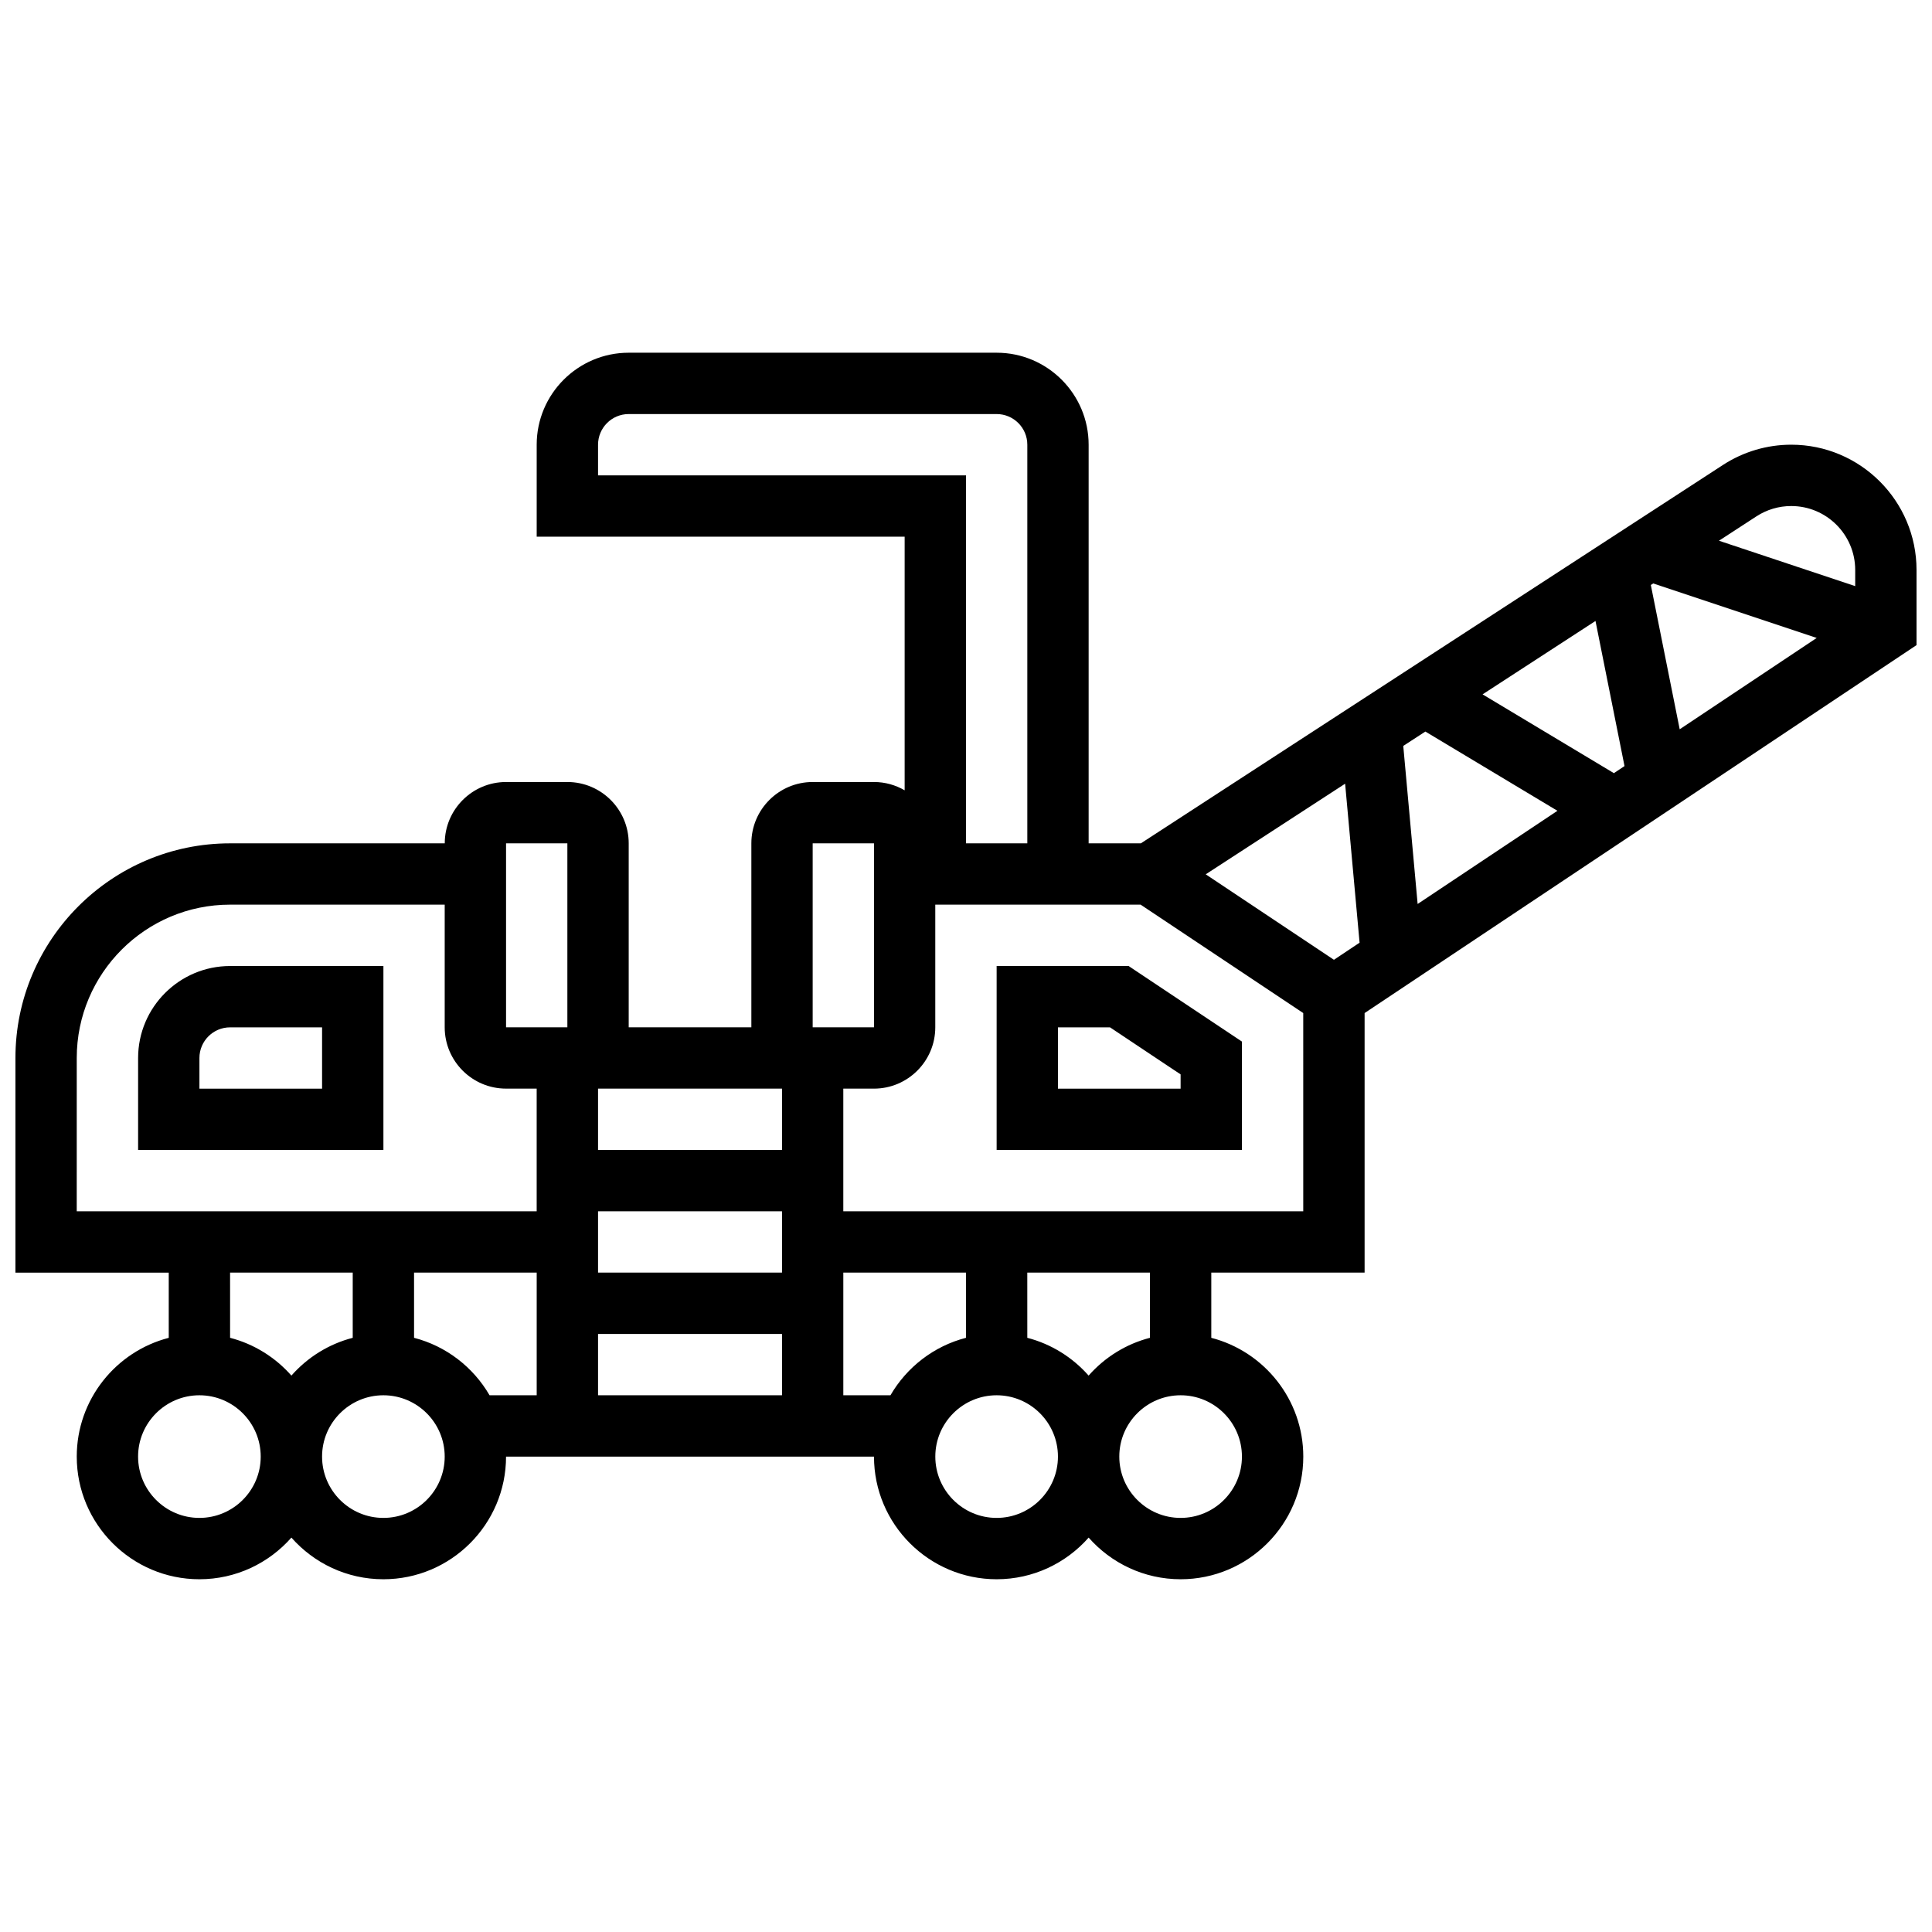
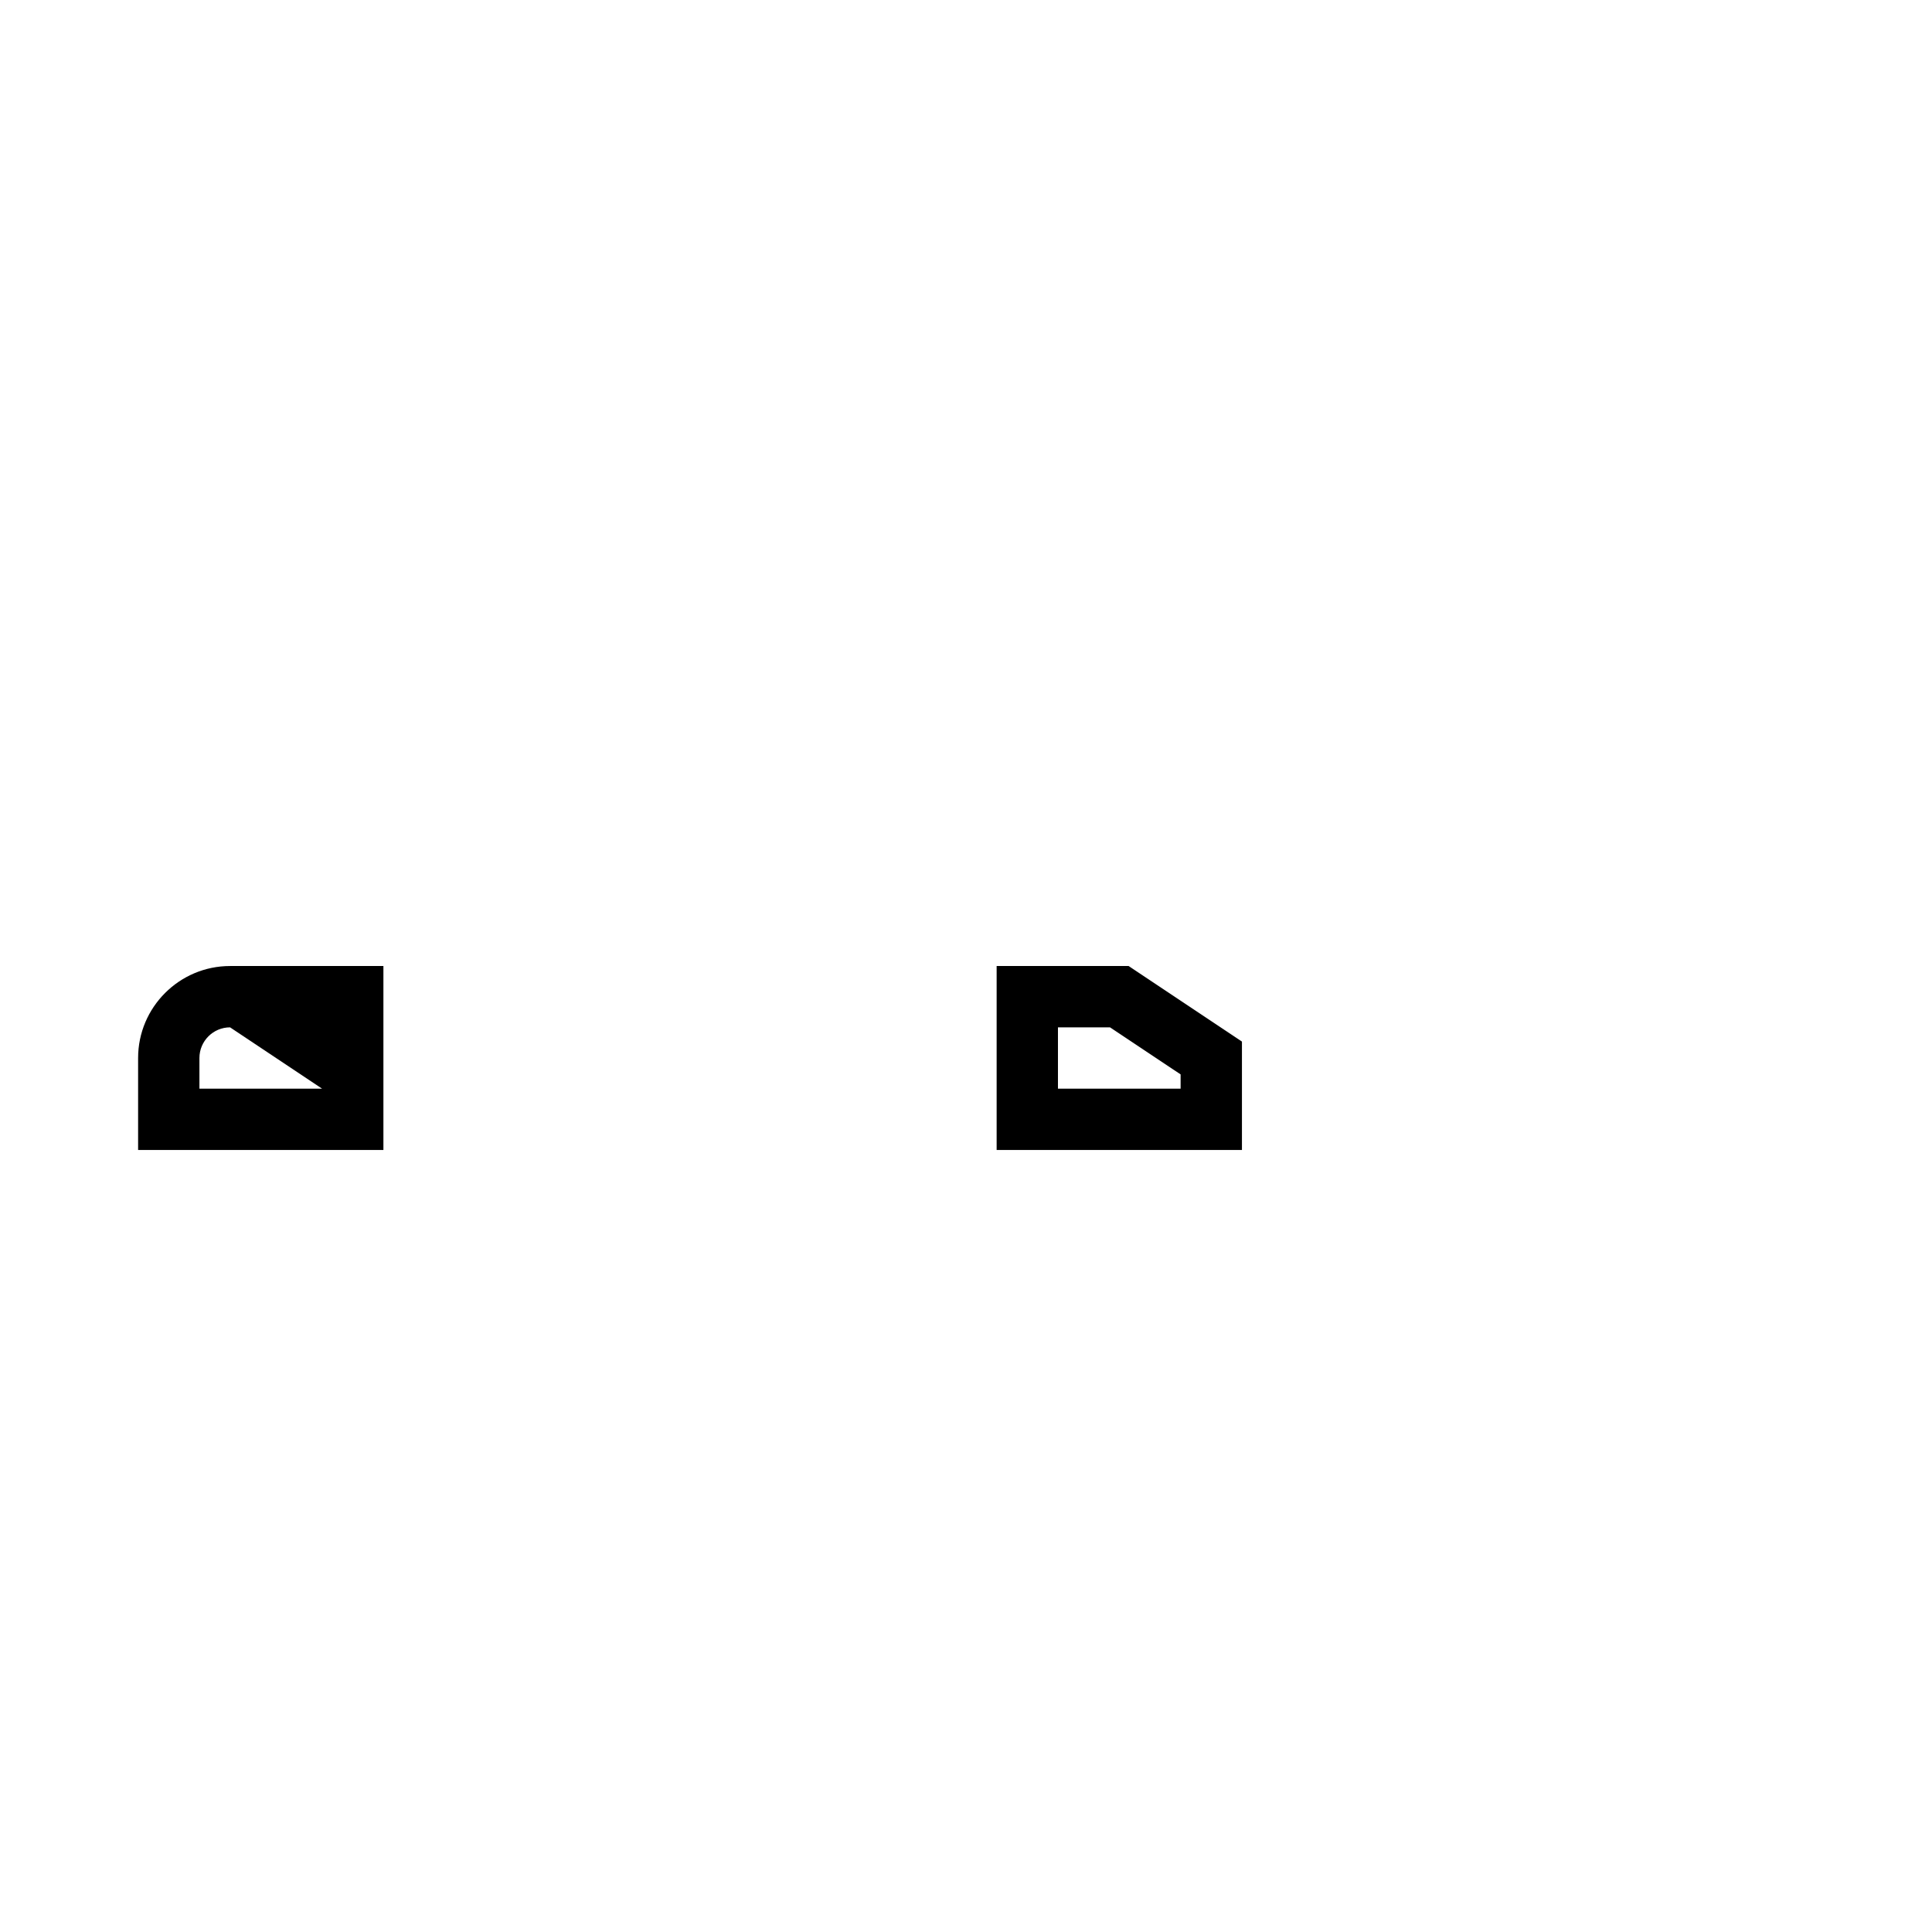
<svg xmlns="http://www.w3.org/2000/svg" width="800px" height="800px" version="1.1" viewBox="144 144 512 512">
  <defs>
    <clipPath id="a">
      <path d="m148.09 237h503.81v326h-503.81z" />
    </clipPath>
  </defs>
-   <path d="m180.6 424.38v24.379h65.008v-48.754h-40.629c-13.445 0-24.379 10.934-24.379 24.375zm48.754 8.129h-32.504v-8.125c0-4.481 3.644-8.125 8.125-8.125h24.379z" />
+   <path d="m180.6 424.38v24.379h65.008v-48.754h-40.629c-13.445 0-24.379 10.934-24.379 24.375zm48.754 8.129h-32.504v-8.125c0-4.481 3.644-8.125 8.125-8.125z" />
  <path d="m408.12 400v48.754h65.008v-28.727l-30.043-20.027zm48.754 32.504h-32.504v-16.25h13.793l18.711 12.473z" />
  <g clip-path="url(#a)">
-     <path d="m651.9 295.05c0-18.305-14.891-33.199-33.195-33.199-6.438 0-12.695 1.855-18.094 5.363l-154.27 100.28h-13.84v-105.64c0-13.441-10.934-24.379-24.379-24.379h-97.512c-13.441 0-24.379 10.938-24.379 24.379v24.379h97.512v67.207c-2.394-1.391-5.164-2.199-8.125-2.199h-16.25c-8.961 0-16.25 7.293-16.25 16.25v48.754h-32.504v-48.754c0-8.961-7.293-16.25-16.25-16.25h-16.25c-8.961 0-16.25 7.293-16.25 16.25l-56.891 0.004c-31.363 0-56.883 25.516-56.883 56.883v56.883h40.629v17.281c-14.004 3.613-24.379 16.355-24.379 31.473 0 17.922 14.582 32.504 32.504 32.504 9.703 0 18.418-4.277 24.379-11.039 5.961 6.762 14.676 11.039 24.379 11.039 17.922 0 32.504-14.582 32.504-32.504h97.512c0 17.922 14.582 32.504 32.504 32.504 9.703 0 18.418-4.277 24.379-11.039 5.961 6.762 14.676 11.039 24.379 11.039 17.922 0 32.504-14.582 32.504-32.504 0-15.117-10.375-27.859-24.379-31.477v-17.281h40.629v-68.785l146.27-97.512zm-42.434-14.207c2.754-1.793 5.949-2.738 9.234-2.738 9.348 0 16.949 7.602 16.949 16.945v4.285l-36.109-12.035zm-37.77 68.051-34.801-20.879 29.926-19.453 7.691 38.457zm-74.188 49.461-33.977-22.652 36.941-24.012 3.832 42.133zm18.371-56.68 5.856-3.805 35 21-37.047 24.695zm65.609-42.645 0.629-0.41 43.328 14.441-36.309 24.203zm-279-29.051v-8.125c0-4.481 3.644-8.125 8.125-8.125h97.512c4.481 0 8.125 3.644 8.125 8.125v105.64h-16.25v-97.512zm56.879 97.512h16.25v48.754h-16.25zm-56.879 97.512h48.754v16.25h-48.754zm0 32.504h48.754v16.25h-48.754zm48.754-65.008v16.25h-48.754v-16.25zm-73.133-65.008h16.25v48.754h-16.25zm-113.77 56.879c0-22.402 18.227-40.629 40.629-40.629h56.883v32.504c0 8.961 7.293 16.25 16.25 16.25h8.125v32.504l-121.89 0.004zm73.137 56.883v17.281c-6.387 1.652-12.016 5.203-16.25 10.012-4.238-4.805-9.863-8.359-16.25-10.012l-0.004-17.281zm-40.633 65.008c-8.961 0-16.25-7.293-16.25-16.25 0-8.961 7.293-16.25 16.25-16.25 8.961 0 16.25 7.293 16.25 16.25 0.004 8.961-7.289 16.25-16.25 16.25zm48.758 0c-8.961 0-16.25-7.293-16.25-16.25 0-8.961 7.293-16.25 16.25-16.25 8.961 0 16.25 7.293 16.25 16.25 0 8.961-7.289 16.25-16.25 16.25zm28.133-32.504c-4.312-7.438-11.484-13.023-20.004-15.223l-0.004-17.281h32.504v32.504zm106.25 0h-12.496v-32.504h32.504v17.281c-8.523 2.199-15.691 7.785-20.008 15.223zm28.133 32.504c-8.961 0-16.25-7.293-16.25-16.25 0-8.961 7.293-16.25 16.25-16.25 8.961 0 16.25 7.293 16.25 16.25 0 8.961-7.289 16.25-16.25 16.25zm65.008-16.25c0 8.961-7.293 16.25-16.25 16.25-8.961 0-16.25-7.293-16.25-16.25 0-8.961 7.293-16.25 16.25-16.25 8.957-0.004 16.25 7.289 16.25 16.25zm-24.379-31.477c-6.387 1.652-12.016 5.203-16.25 10.012-4.238-4.805-9.863-8.359-16.25-10.012l-0.004-17.281h32.504zm40.629-33.531h-121.89v-32.504h8.125c8.961 0 16.25-7.293 16.25-16.25v-32.504h54.422l43.09 28.723z" />
-   </g>
+     </g>
</svg>